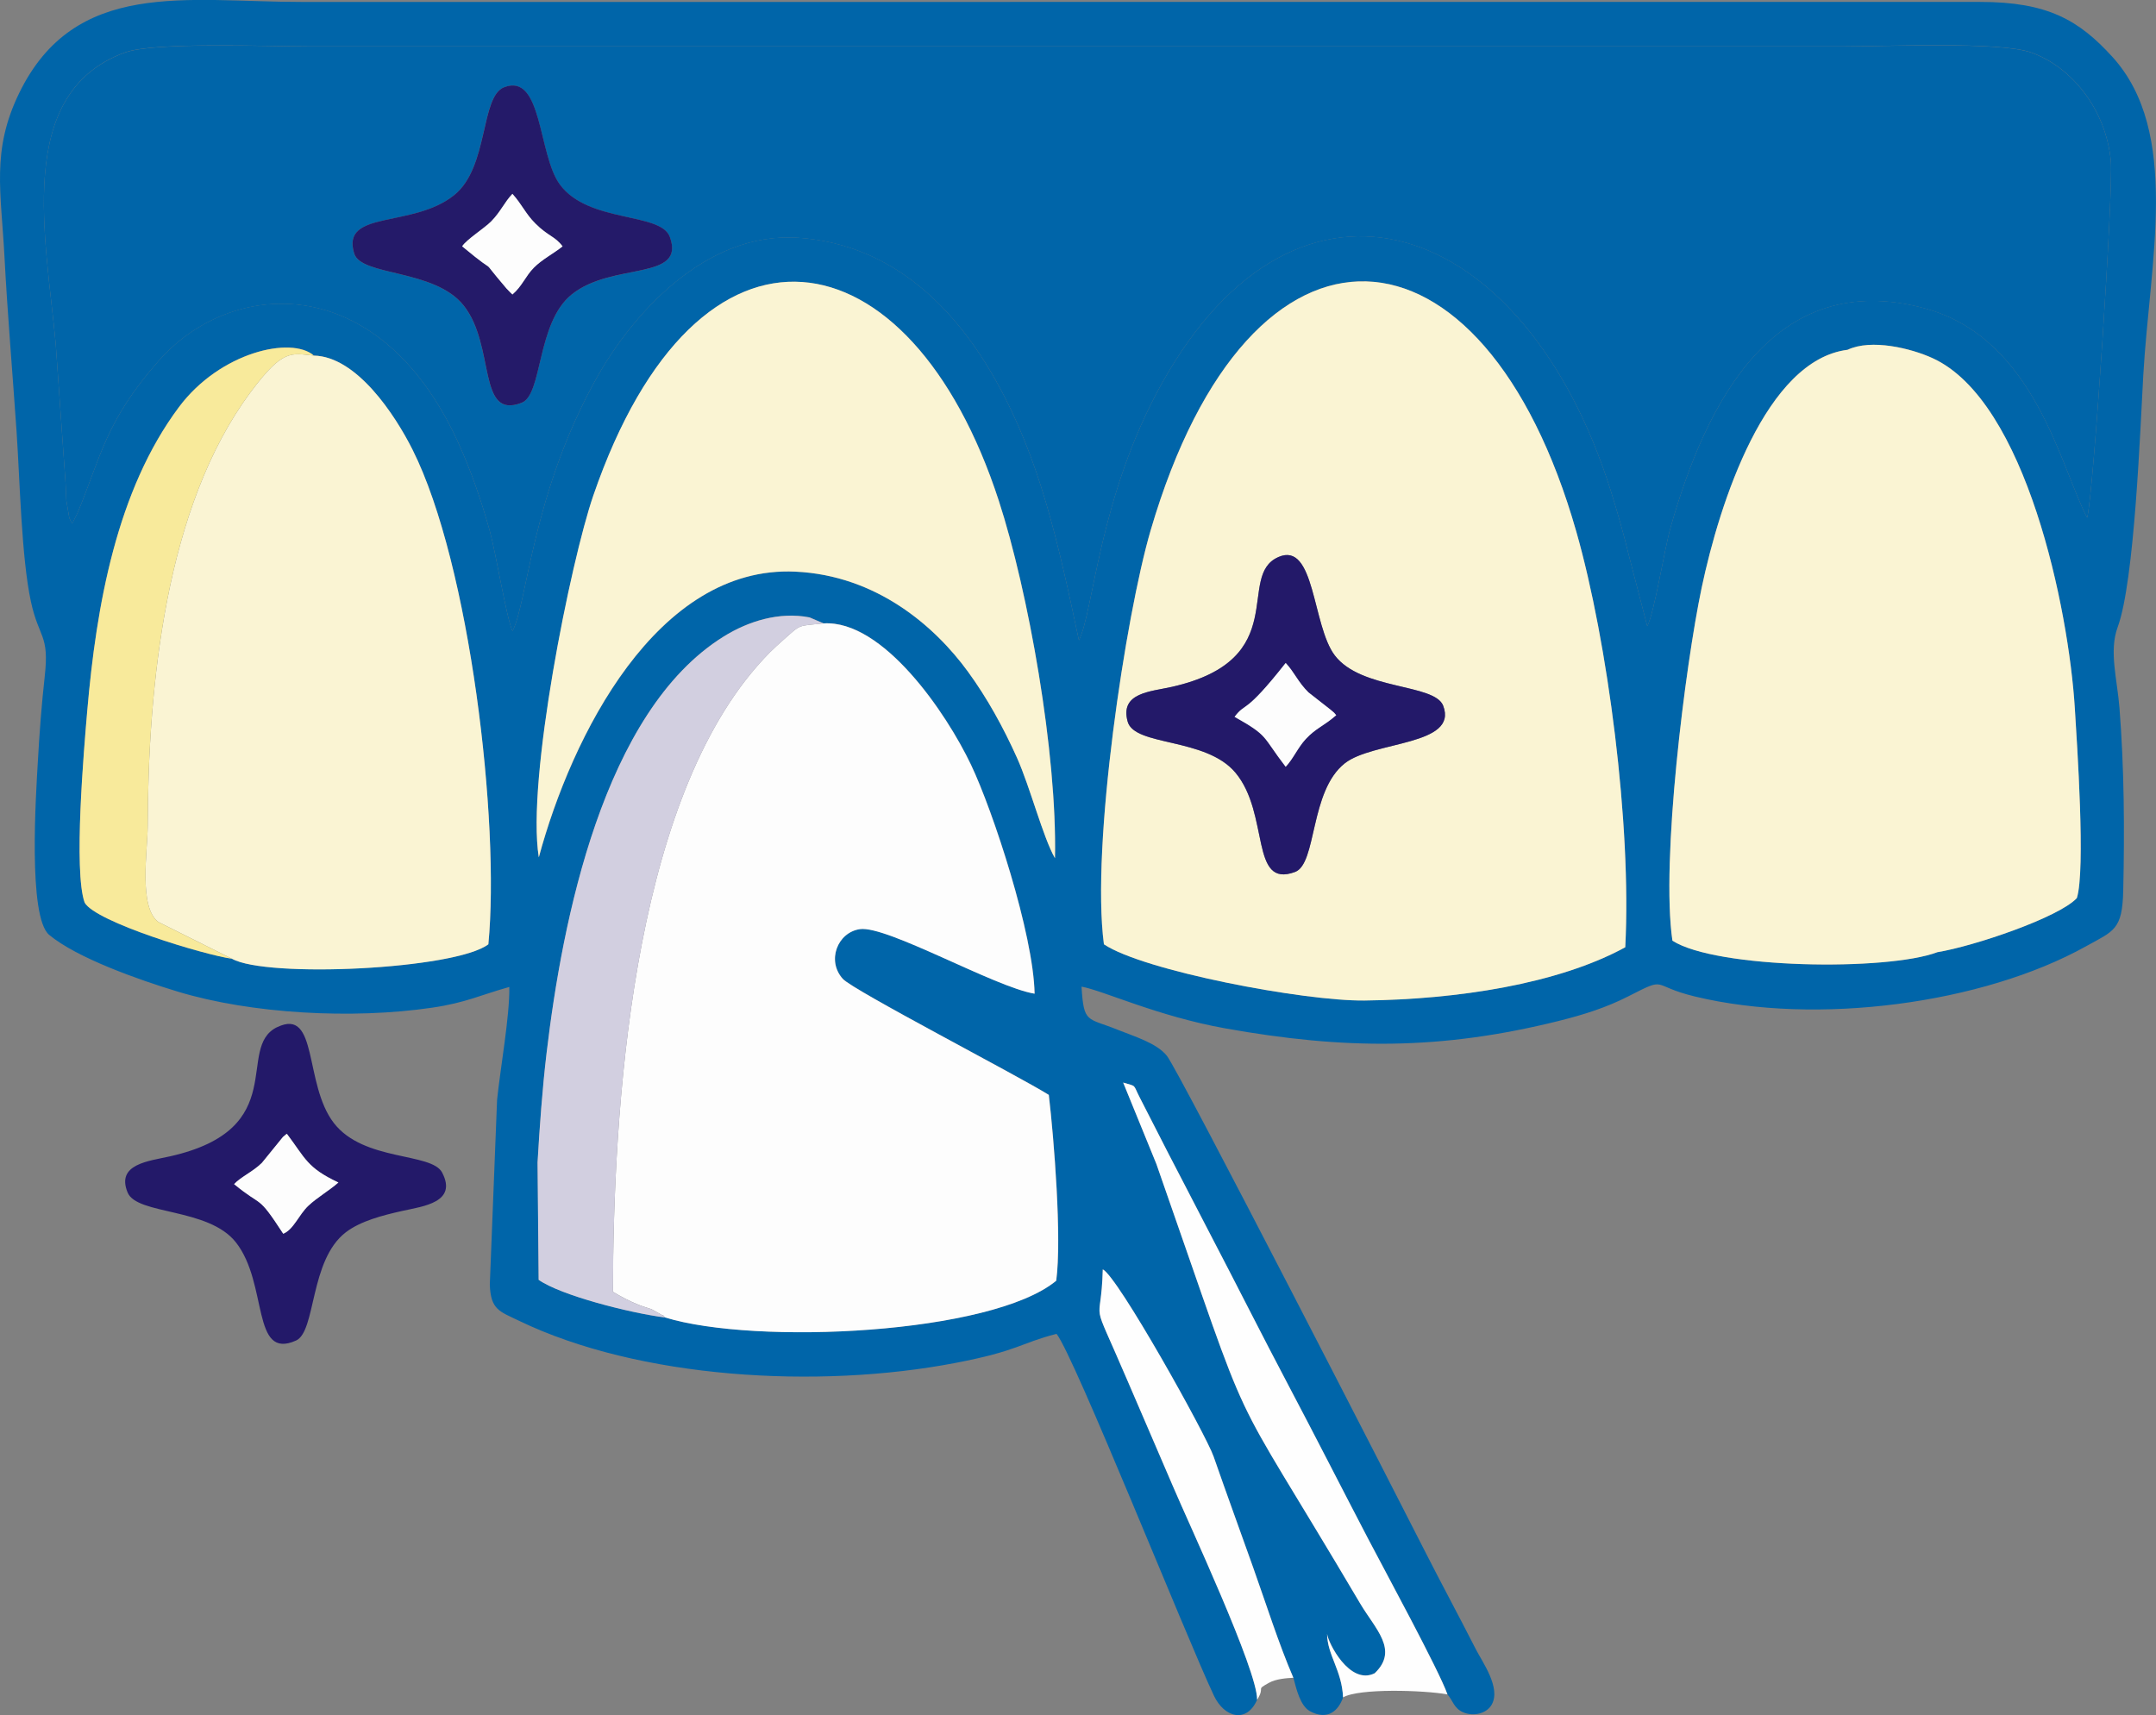
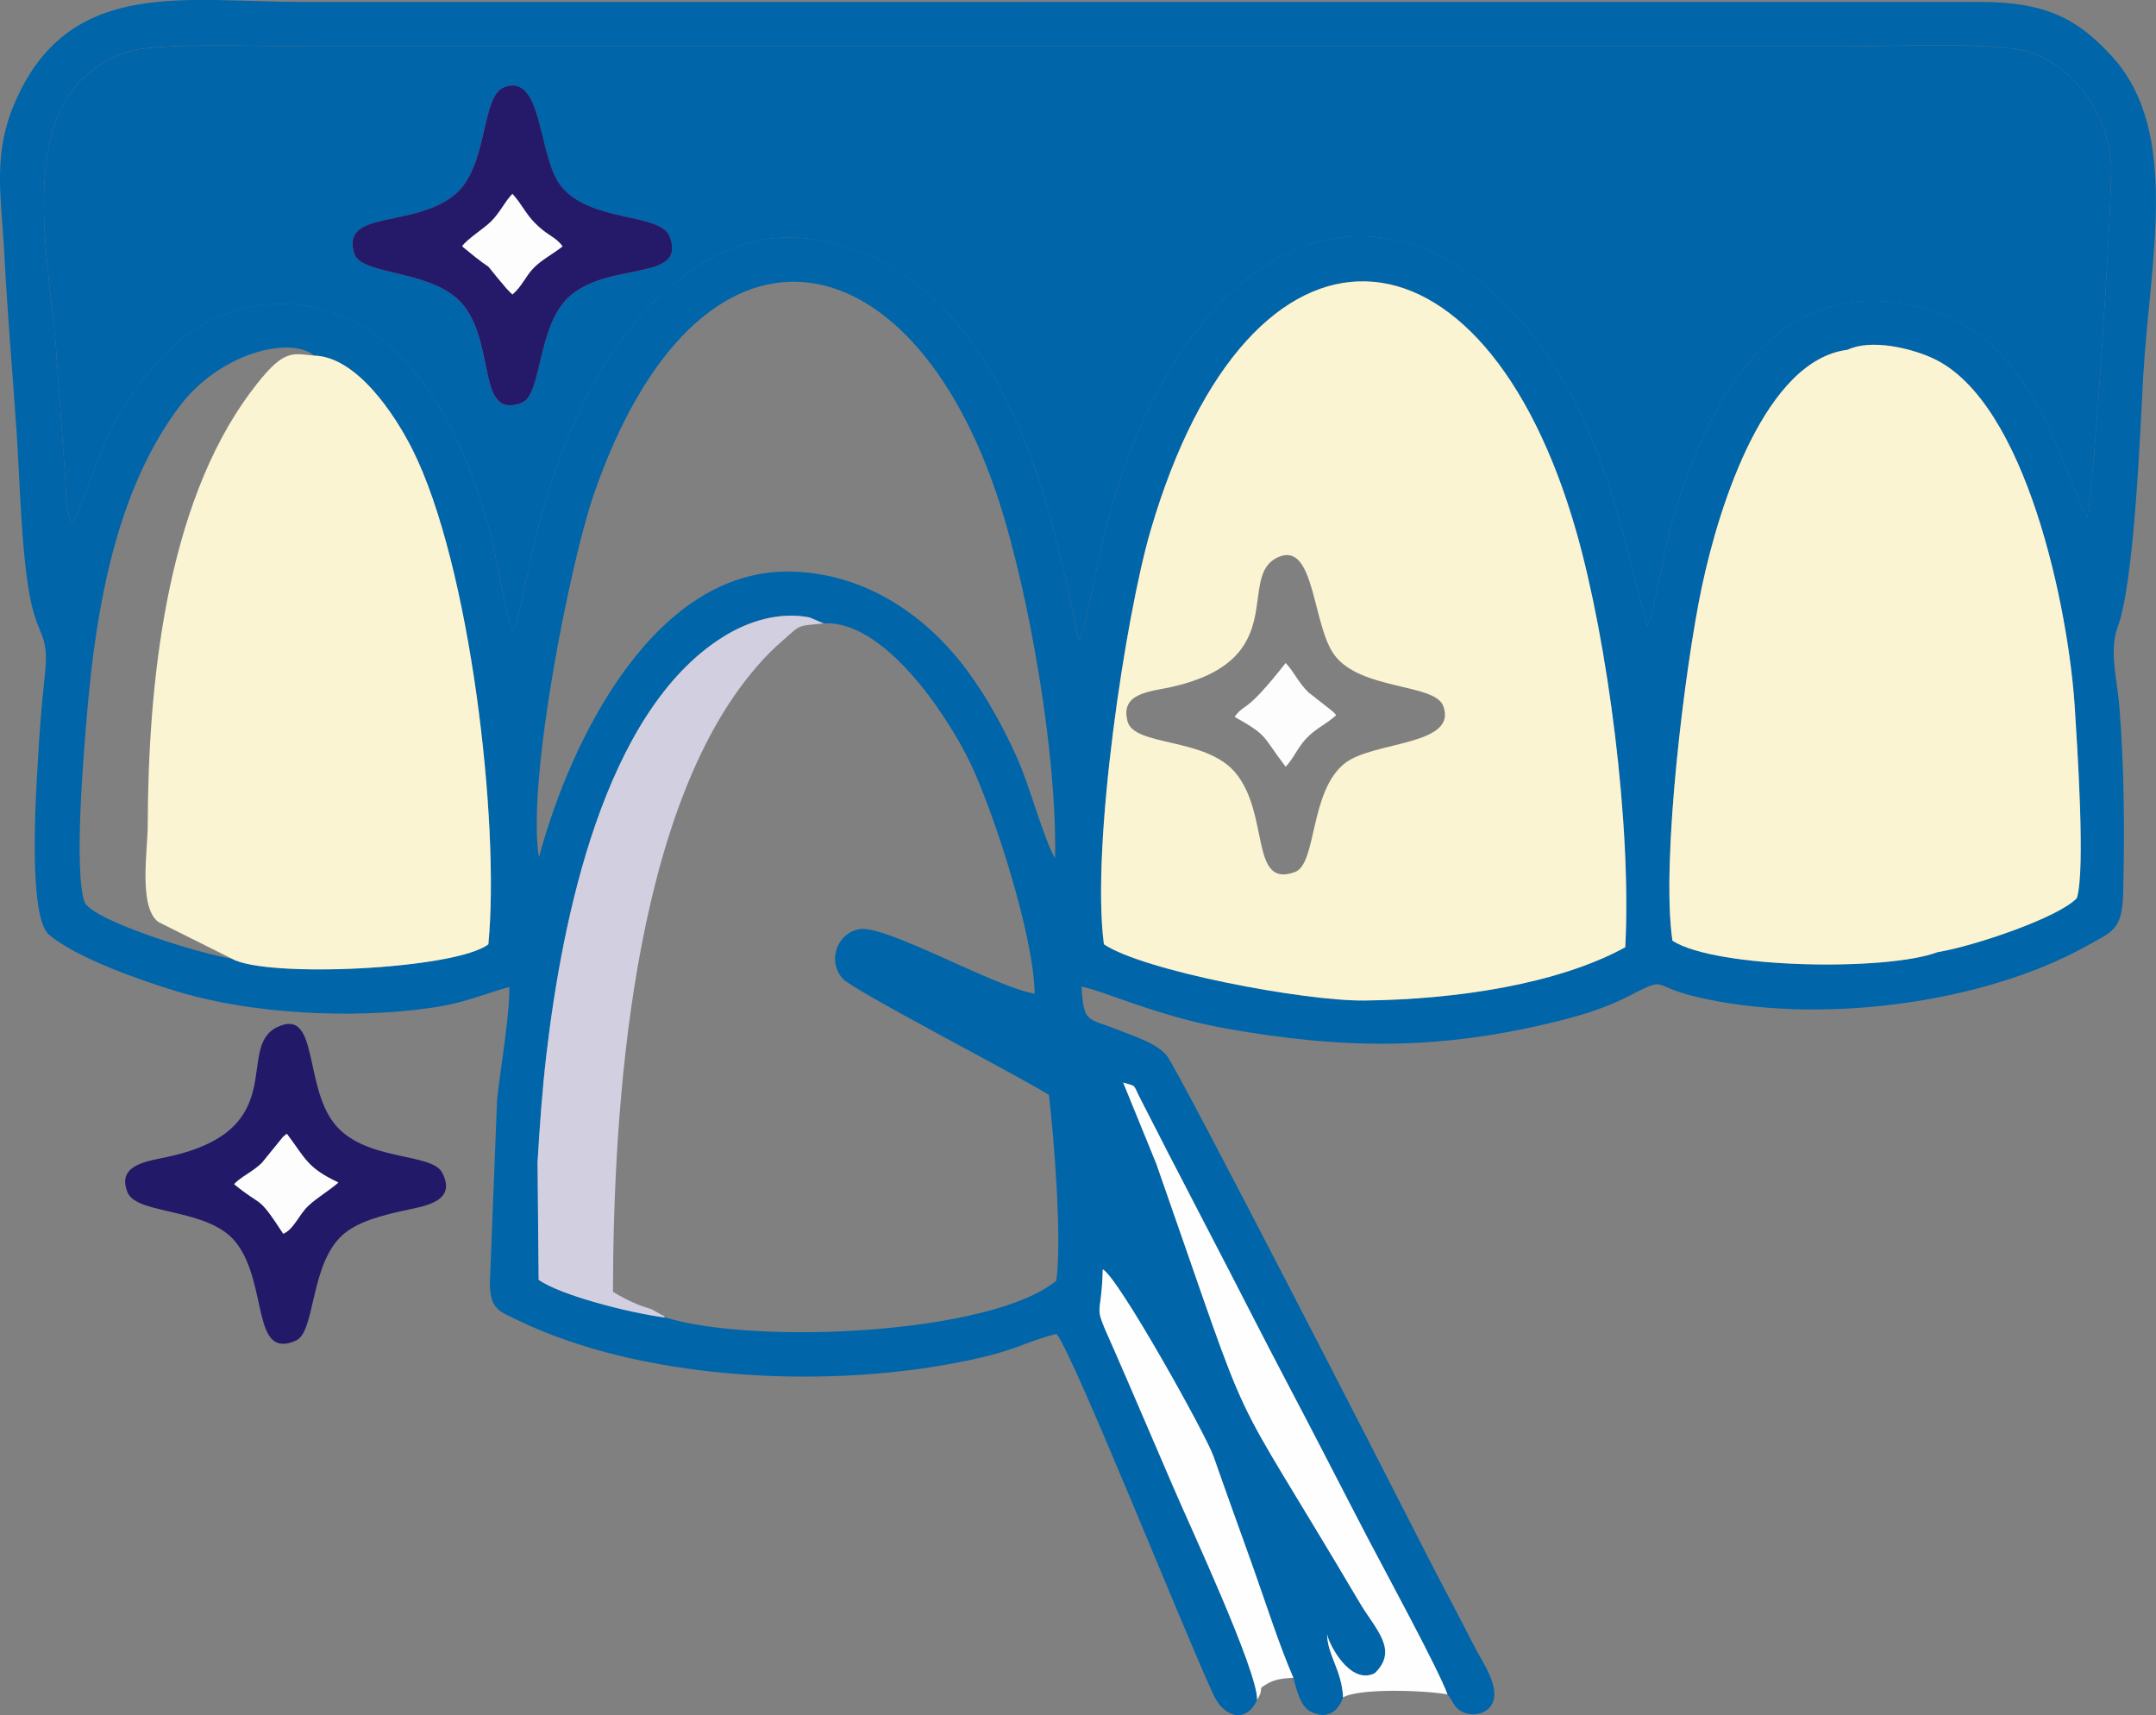
<svg xmlns="http://www.w3.org/2000/svg" id="uuid-864d73c5-9334-4939-9a61-fecf984e9712" width="435.55" height="346.55" viewBox="0 0 435.55 346.55">
  <rect x="0" y="0" width="435.55" height="346.55" fill="#808080" stroke="none" />
  <defs>
    <style>.uuid-d7e00054-456e-4bfa-a8c8-82d465ca5113{fill:#fdfdfd;}.uuid-d7e00054-456e-4bfa-a8c8-82d465ca5113,.uuid-1a94f80e-bc06-49bf-9fb3-49dc1c3aeea2,.uuid-6c61d79e-c62d-4ecc-8774-3a87829c8a32,.uuid-d7e0d9f9-e88b-492c-88a7-3c13a4d6b4f8,.uuid-c8f1eb01-e050-4c97-b191-8667126a88c0,.uuid-90d94135-e8c9-40b5-b00f-9704e906ce9d,.uuid-8666b18a-0864-4221-9dad-12f06ac95a71,.uuid-301dcc3a-21c8-4413-8162-660b11a16c9b{fill-rule:evenodd;}.uuid-1a94f80e-bc06-49bf-9fb3-49dc1c3aeea2{fill:#241a69;}.uuid-6c61d79e-c62d-4ecc-8774-3a87829c8a32{fill:#f8ea9b;}.uuid-d7e0d9f9-e88b-492c-88a7-3c13a4d6b4f8{fill:#231969;}.uuid-c8f1eb01-e050-4c97-b191-8667126a88c0{fill:#fefefe;}.uuid-90d94135-e8c9-40b5-b00f-9704e906ce9d{fill:#0065a9;}.uuid-8666b18a-0864-4221-9dad-12f06ac95a71{fill:#d2cfe0;}.uuid-301dcc3a-21c8-4413-8162-660b11a16c9b{fill:#faf4d3;}</style>
  </defs>
  <g id="uuid-73ddd7dd-67bf-4a1f-be3c-236191f844c0">
    <path class="uuid-90d94135-e8c9-40b5-b00f-9704e906ce9d" d="m223.01,190.79c-2.63-19.92,4.37-66.34,9.44-83.64,20.2-68.97,67.31-65.26,86,.29,6.35,22.27,11.17,59.2,9.88,83.95-13.55,7.42-33.98,10.54-52.68,10.76-12.31.14-44.71-6.02-52.64-11.36Zm-88.66,75.4c-7.24-.93-21.09-4.49-25.52-7.61l-.22-23.71c.42-7.21.96-14.84,1.83-22.16,3.14-26.45,11.39-68.96,35.75-84.1,5.05-3.14,11.31-5.07,17.38-3.87l2.83,1.21c12.01-.72,24.8,18.08,29.79,28.58,4.4,9.26,12.61,34.13,12.84,46.24-7.99-1.29-29.84-13.83-35.3-13.04-4.52.65-6.77,6.38-3.44,10.05,2.13,2.35,35.32,19.51,41.61,23.44,1.05,8.94,2.65,28.99,1.5,37.55-13.06,10.81-60.75,13.05-79.02,7.42h0ZM63.41,71.84c8.64.19,16.38,11.93,19.94,19.03,11.62,23.19,17.67,75.27,15.31,99.92-6.66,5.09-44.86,6.87-51.8,2.92-5.63-.78-27.53-7.41-29.75-11.34-2.28-6.34-.13-31.12.52-38.71,1.84-21.32,5.95-44.6,18.54-61.43,8.32-11.13,22.73-14.35,27.25-10.39h0Zm327.99,120.54c-10.18,3.87-44.75,3.35-53.54-2.32-2.36-16.1,2.57-55.5,5.91-71.33,3.66-17.32,13-46.01,29.47-48.06,4.79-2.27,12.84-.3,17.2,1.7,18.93,8.68,27.49,50.84,28.71,70.71.45,7.25,2.19,32.75.41,38.37-3.62,3.93-20.84,9.74-28.16,10.93h0Zm-282.54-19.18c-2.5-15.58,6.44-59.76,11.01-73.05,21.18-61.59,64.08-53.85,81.92,1.03,5.95,18.29,11.79,50.94,11.35,72.23-2.39-4.13-5.03-14.38-7.67-20.28-2.72-6.06-5.97-12.01-9.94-17.45-6.63-9.09-18.4-19.41-34.84-20.17-27.97-1.3-45.22,33.24-51.82,57.71h0ZM14.27,105.23c-.07-.17-.2-.41-.28-.62l-.59-3.49c-.09-1.6-.08-2.92-.23-4.56l-1.91-27.02c-1.89-21.1-8.58-50.75,14.01-58.95,5.95-2.16,29.05-1.22,37.03-1.22h310.25c8.32,0,31.4-1.04,37.76,1.22,8.13,2.88,15.12,11.41,16.12,21.94.55,5.76-3.55,67.85-4.79,72.06-5.32-10.03-10.5-36.18-32.67-42.26-30.76-8.44-44.42,19.4-51.46,44.15-1.36,4.77-3.19,16.91-4.73,20.04l-3.6-13.85c-1.13-4.65-2.36-9.02-3.81-13.63-17.43-55.23-63.1-71.14-90.71-21.48-12.69,22.82-13.73,46.02-16.7,51.8-4.19-19.74-7.82-36.4-16.67-52.28-7.74-13.89-20.23-27.63-39.9-29.04-19.09-1.37-33.89,15.88-40.79,28.19-13.13,23.41-14.03,45.48-17.07,51.29-1.29-2.98-3.29-15.6-4.6-20.31-1.78-6.39-3.95-12.57-6.52-18.14-16.04-34.73-45.81-32.79-60.43-16.1-10.71,12.24-11.55,19.2-16.31,30.65l-1.1,2.2c-.12-.19-.23-.44-.3-.61h0Zm239.7,238.21c.08-5.95-13.84-35.68-17-43.12-3.09-7.26-6.15-14.24-9.16-21.29-7.96-18.6-5.35-9.85-5.02-22.55,3.01,1.42,20.83,33.38,22.38,37.8,2.61,7.49,5.31,14.88,7.97,22.36,2.55,7.15,5.23,15.63,8.15,22.36.59,2.25,1.39,5.7,3.35,6.76,3.62,1.95,5.79-.17,6.68-2.79-.22-5.46-3.19-8.58-3.22-12.85.16,1.71,4.55,10.48,9.61,7.96,4.93-4.7.11-8.95-2.94-14.11-28.58-48.35-20.19-28.92-41.16-88.79l-6.71-16.45c2.84.85,1.91.24,3.36,3.04l5.87,11.47c2.75,5.21,5.27,10.23,8.14,15.71,5.38,10.29,10.48,20.48,16.01,30.94,5.35,10.13,10.8,20.86,16.09,30.99,3.19,6.11,14.42,26.75,16.04,31.47,1.09,1.24,1.3,2.81,3.15,3.62,2.1.91,4.79.28,5.81-1.57,1.87-3.4-1.9-8.56-3.24-11.19-3.65-7.16-7.05-13.42-10.39-20.01-5-9.89-49.53-96.77-52.01-99.87-2.07-2.59-6.65-3.93-9.89-5.24-6.24-2.53-6.9-1.2-7.35-8.73,4.36.78,15.35,5.98,29.03,8.43,24.08,4.3,43.54,4.43,67.36-1.5,5.13-1.28,9.64-2.72,14.02-4.95,8.17-4.17,4.33-2.2,13.51.01,24.59,5.94,58.13,1.48,79.01-10.15,5.61-3.12,7.33-3.28,7.51-11.23.28-12.4.2-24.73-.76-36.94-.45-5.76-2.15-11.48-.37-16.29,3.44-9.31,4.57-40.29,5.18-50.92,1.3-22.92,7.61-49.11-6.26-64.35-6.73-7.4-13.09-11.09-26.71-11.08H60.85c-23.13,0-45.73-4.77-57,18.47C-1.76,30.45.21,38.64.91,51.94c.62,11.79,1.63,23.39,2.44,35.28.67,9.88.98,25.44,2.89,34.31,1.62,7.52,3.75,6.59,2.8,15.1-.64,5.74-1.08,11.57-1.4,17.35-.36,6.33-2.04,31.32,2.3,34.92,5.58,4.64,17.93,9.03,26.07,11.49,14.74,4.45,35.12,5.6,51.33,3.21,6.75-.99,9.91-2.61,15.55-4.18.1,5.86-1.83,16.51-2.47,22.81l-1.47,37.33c.17,5.11,2,5.42,5.84,7.28,24.27,11.74,60.42,13.88,88.21,8.55,12.82-2.46,12.98-3.96,20.44-5.88,3.58,4.47,26.2,61.27,31.79,73.1,2.12,4.48,6.64,5.64,8.73.83h0Z" />
    <path class="uuid-90d94135-e8c9-40b5-b00f-9704e906ce9d" d="m71.54,51.22c-2.71-8.86,11.77-5.02,20.19-11.77,7.03-5.64,5.26-19.95,10.1-21.81,7.78-3,6.84,13.62,11.26,19.65,5.76,7.84,20.36,5.55,22.21,10.57,3.31,8.99-11.67,5.01-19.86,11.68-7.08,5.77-5.8,20.19-10.06,21.85-9.02,3.52-5.25-11.49-11.71-19.64-5.91-7.46-20.71-5.9-22.13-10.52h0ZM14.57,105.84l1.1-2.2c4.76-11.45,5.6-18.42,16.31-30.65,14.62-16.69,44.39-18.63,60.43,16.1,2.57,5.56,4.74,11.74,6.52,18.14,1.31,4.71,3.31,17.33,4.6,20.31,3.04-5.81,3.94-27.88,17.07-51.29,6.91-12.32,21.7-29.56,40.79-28.19,19.66,1.41,32.16,15.15,39.9,29.04,8.85,15.88,12.48,32.54,16.67,52.28,2.97-5.78,4.01-28.97,16.7-51.8,27.61-49.66,73.28-33.75,90.71,21.48,1.45,4.61,2.68,8.98,3.81,13.63l3.6,13.85c1.54-3.13,3.37-15.27,4.73-20.04,7.04-24.75,20.7-52.59,51.46-44.15,22.17,6.08,27.35,32.23,32.67,42.26,1.24-4.22,5.34-66.3,4.79-72.06-1-10.53-7.99-19.06-16.12-21.94-6.35-2.25-29.43-1.22-37.76-1.22H62.3c-7.98,0-31.08-.94-37.03,1.22C2.68,18.8,9.37,48.44,11.26,69.54l1.91,27.02c.15,1.65.13,2.96.23,4.56l.59,3.49c.07.21.21.45.28.62.06.17.18.42.3.61h0Z" />
    <path class="uuid-301dcc3a-21c8-4413-8162-660b11a16c9b" d="m258.27,112.55c7.42-3.21,6.79,13.85,11.37,19.88,5.34,7.03,20.17,5.66,21.9,10.17,3.11,8.1-14.16,7.12-19.88,11.64-7.13,5.63-5.6,20.3-10.05,21.95-9.17,3.41-5.06-11.75-12.05-20.08-5.99-7.14-20.36-5.27-21.76-10.3-1.62-5.87,4.67-6.05,8.94-7.02,24.53-5.55,12.79-22.45,21.52-26.23h0Zm-35.26,78.25c7.93,5.33,40.33,11.5,52.64,11.36,18.69-.21,39.13-3.34,52.68-10.76,1.29-24.76-3.53-61.68-9.88-83.95-18.69-65.55-65.8-69.26-86-.29-5.07,17.3-12.07,63.72-9.44,83.64Z" />
-     <path class="uuid-d7e00054-456e-4bfa-a8c8-82d465ca5113" d="m134.35,266.2c18.28,5.63,65.96,3.39,79.02-7.42,1.15-8.56-.44-28.61-1.5-37.55-6.28-3.93-39.48-21.09-41.61-23.44-3.32-3.67-1.07-9.39,3.44-10.05,5.46-.79,27.31,11.75,35.3,13.04-.23-12.11-8.43-36.98-12.84-46.24-4.99-10.5-17.77-29.3-29.79-28.58-5.36.55-4.49.13-8.02,3.24-2.29,2.02-3.41,3.12-5.43,5.43-25.37,29.09-29.04,89.6-29.1,126.38,1.87,1.11,3.11,1.78,5.19,2.63.92.37,2.33.77,2.62.89l2.17,1.22c.11-.16.38.26.54.44Z" />
    <path class="uuid-301dcc3a-21c8-4413-8162-660b11a16c9b" d="m46.86,193.72c6.94,3.95,45.14,2.17,51.8-2.92,2.37-24.64-3.69-76.73-15.31-99.92-3.56-7.1-11.3-18.84-19.94-19.03-4.61-.44-6.2-1.47-12.83,7.45-17.14,23.07-20.65,59.13-20.74,87.63-.02,4.94-1.9,16.42,2.18,19.38l14.84,7.41h0Z" />
    <path class="uuid-301dcc3a-21c8-4413-8162-660b11a16c9b" d="m373.24,70.68c-16.47,2.06-25.82,30.74-29.47,48.06-3.34,15.83-8.27,55.22-5.91,71.33,8.79,5.67,43.36,6.18,53.54,2.32,7.32-1.19,24.53-7,28.16-10.93,1.78-5.62.04-31.12-.41-38.37-1.22-19.86-9.78-62.03-28.71-70.71-4.36-2-12.41-3.97-17.2-1.7h0Z" />
-     <path class="uuid-301dcc3a-21c8-4413-8162-660b11a16c9b" d="m108.85,173.21c6.6-24.47,23.85-59.01,51.82-57.71,16.44.76,28.21,11.08,34.84,20.17,3.97,5.44,7.22,11.39,9.94,17.45,2.65,5.91,5.28,16.16,7.67,20.28.45-21.28-5.4-53.94-11.35-72.23-17.84-54.88-60.74-62.62-81.92-1.03-4.57,13.29-13.51,57.47-11.01,73.05h0Z" />
    <path class="uuid-8666b18a-0864-4221-9dad-12f06ac95a71" d="m134.35,266.2c-.15-.17-.43-.6-.54-.44l-2.17-1.22c-.29-.12-1.71-.52-2.62-.89-2.08-.85-3.32-1.51-5.19-2.63.06-36.78,3.73-97.29,29.1-126.38,2.02-2.32,3.14-3.42,5.43-5.43,3.54-3.11,2.66-2.69,8.02-3.24l-2.83-1.21c-6.08-1.2-12.34.73-17.38,3.87-24.36,15.15-32.61,57.66-35.75,84.1-.87,7.32-1.41,14.95-1.83,22.16l.22,23.71c4.43,3.12,18.28,6.68,25.52,7.61h0Z" />
-     <path class="uuid-6c61d79e-c62d-4ecc-8774-3a87829c8a32" d="m46.86,193.72l-14.84-7.41c-4.08-2.97-2.19-14.45-2.18-19.38.09-28.5,3.6-64.56,20.74-87.63,6.63-8.92,8.23-7.89,12.83-7.45-4.52-3.96-18.93-.74-27.25,10.39-12.59,16.84-16.7,40.12-18.54,61.43-.65,7.59-2.8,32.37-.52,38.71,2.22,3.93,24.12,10.56,29.75,11.34Z" />
    <path class="uuid-d7e0d9f9-e88b-492c-88a7-3c13a4d6b4f8" d="m57.23,249.28c-5.35-8.19-3.98-5.13-9.93-10.03,1.39-1.48,3.79-2.5,5.62-4.3l4.24-5.22c.09-.09.32-.26.39-.33.08-.07.26-.23.41-.32,3.73,4.94,4.04,6.86,10.41,9.84-1.77,1.58-4.29,3.02-6.06,4.69-1.95,1.84-2.98,4.79-5.07,5.66h0Zm-1.23-41.75c-8.58,4.15,2.99,20.57-21.64,26.11-4.29.97-10.95,1.54-8.58,7.31,1.89,4.59,16.33,3.02,21.88,10.08,6.56,8.35,3.08,23.87,12.13,19.84,4.09-1.82,2.7-16.22,10.07-21.88,2.96-2.27,7.4-3.43,11.56-4.35,4.07-.9,11.04-1.71,7.9-7.72-2.14-4.11-15.83-2.19-21.87-10-6.11-7.91-3.09-23.41-11.44-19.38h0Z" />
    <path class="uuid-1a94f80e-bc06-49bf-9fb3-49dc1c3aeea2" d="m93.36,49.77c.86-1.37,4.49-3.65,5.86-5.04,1.93-1.96,2.67-3.87,4.3-5.57,2,2.24,2.63,3.99,4.62,5.98,2.64,2.64,3.92,2.52,5.51,4.63-1.83,1.48-4.11,2.6-5.81,4.32-1.68,1.7-2.36,3.73-4.32,5.4-.15-.12-.33-.31-.42-.4l-.79-.82c-6.6-7.72-.32-1.32-8.95-8.51Zm-21.81,1.45c1.42,4.63,16.22,3.07,22.13,10.52,6.46,8.15,2.69,23.17,11.71,19.64,4.26-1.66,2.98-16.09,10.06-21.85,8.19-6.67,23.17-2.68,19.86-11.68-1.85-5.02-16.45-2.73-22.21-10.57-4.42-6.02-3.48-22.65-11.26-19.65-4.83,1.87-3.07,16.17-10.1,21.81-8.42,6.75-22.9,2.91-20.19,11.77Z" />
-     <path class="uuid-d7e0d9f9-e88b-492c-88a7-3c13a4d6b4f8" d="m249.41,144.84c2.35-3.12,1.85-.13,10.32-10.88,1.75,1.86,2.49,3.88,4.6,5.94l4.48,3.51c.84.69.65.53,1.13,1.1-2.57,2.24-4.06,2.58-6.14,4.8-1.65,1.77-2.51,3.97-4.07,5.62-4.83-6.27-3.33-6.17-10.32-10.09Zm8.86-32.29c-8.73,3.78,3.01,20.68-21.52,26.23-4.27.97-10.57,1.15-8.94,7.02,1.39,5.03,15.76,3.16,21.76,10.3,6.99,8.33,2.88,23.5,12.05,20.08,4.45-1.65,2.92-16.32,10.05-21.95,5.72-4.52,22.99-3.54,19.88-11.64-1.73-4.5-16.56-3.13-21.9-10.17-4.58-6.03-3.96-23.09-11.37-19.88h0Z" />
    <path class="uuid-c8f1eb01-e050-4c97-b191-8667126a88c0" d="m271.31,342.97c3.18-1.87,16.21-1.48,21.1-.61-1.63-4.72-12.86-25.37-16.04-31.47-5.29-10.14-10.74-20.86-16.09-30.99-5.53-10.47-10.63-20.66-16.01-30.94-2.87-5.48-5.4-10.5-8.14-15.71l-5.87-11.47c-1.45-2.8-.52-2.19-3.36-3.04l6.71,16.45c20.97,59.87,12.59,40.44,41.16,88.79,3.05,5.17,7.87,9.41,2.94,14.11-5.07,2.52-9.46-6.25-9.61-7.96.02,4.27,3,7.38,3.22,12.85Z" />
    <path class="uuid-c8f1eb01-e050-4c97-b191-8667126a88c0" d="m253.97,343.44c1.75-2.84-.47-1.83,2.38-3.42,1.38-.77,3.44-.95,4.93-1.02-2.92-6.74-5.6-15.21-8.15-22.36-2.66-7.47-5.36-14.87-7.97-22.36-1.54-4.42-19.36-36.38-22.38-37.8-.33,12.7-2.94,3.95,5.02,22.55,3.01,7.05,6.07,14.03,9.16,21.29,3.16,7.44,17.08,37.18,17,43.12Z" />
    <path class="uuid-d7e00054-456e-4bfa-a8c8-82d465ca5113" d="m249.41,144.84c6.98,3.92,5.49,3.81,10.32,10.09,1.56-1.65,2.42-3.84,4.07-5.62,2.07-2.22,3.56-2.56,6.14-4.8-.49-.57-.29-.41-1.13-1.1l-4.48-3.51c-2.1-2.06-2.84-4.08-4.6-5.94-8.46,10.75-7.97,7.76-10.32,10.88Z" />
    <path class="uuid-d7e00054-456e-4bfa-a8c8-82d465ca5113" d="m93.36,49.77c8.63,7.18,2.36.78,8.95,8.51l.79.82c.09.09.27.28.42.4,1.97-1.68,2.64-3.71,4.32-5.4,1.7-1.72,3.98-2.85,5.81-4.32-1.59-2.11-2.87-1.99-5.51-4.63-1.99-1.99-2.62-3.74-4.62-5.98-1.63,1.7-2.37,3.61-4.3,5.57-1.37,1.39-5,3.67-5.86,5.04Z" />
    <path class="uuid-d7e00054-456e-4bfa-a8c8-82d465ca5113" d="m57.23,249.28c2.1-.87,3.12-3.82,5.07-5.66,1.77-1.67,4.29-3.11,6.06-4.69-6.37-2.99-6.68-4.9-10.41-9.84-.15.09-.33.25-.41.32-.08.07-.3.24-.39.33l-4.24,5.22c-1.82,1.8-4.23,2.81-5.62,4.3,5.95,4.9,4.59,1.84,9.93,10.03h0Z" />
  </g>
</svg>